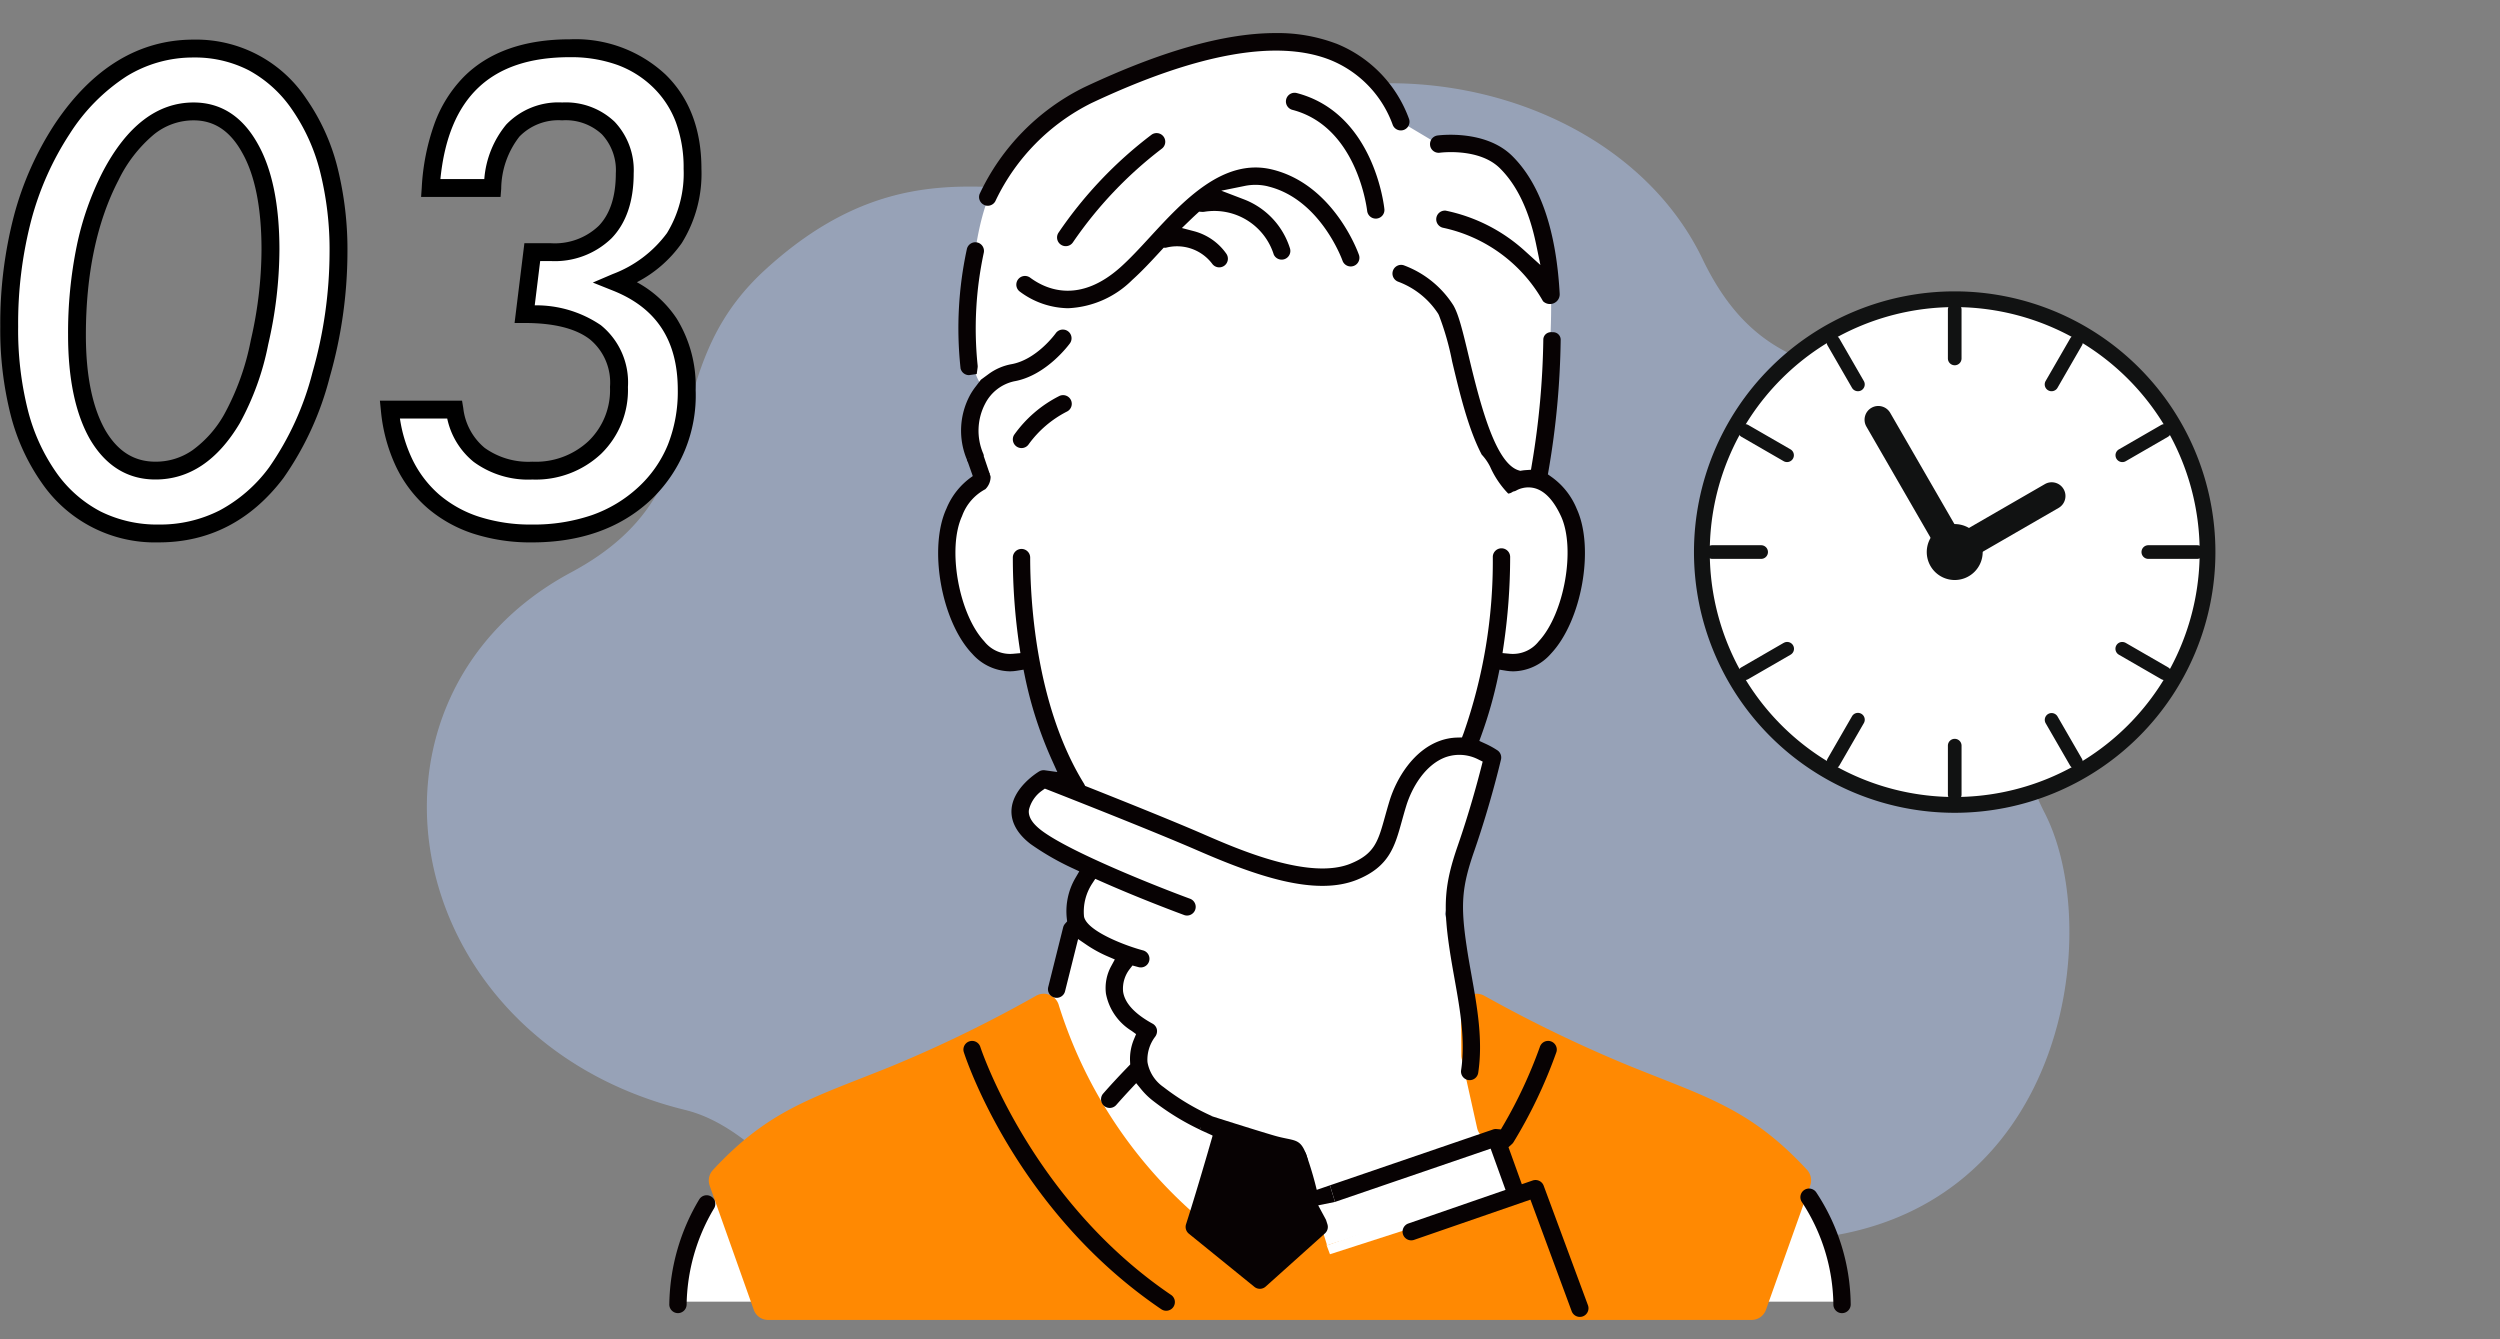
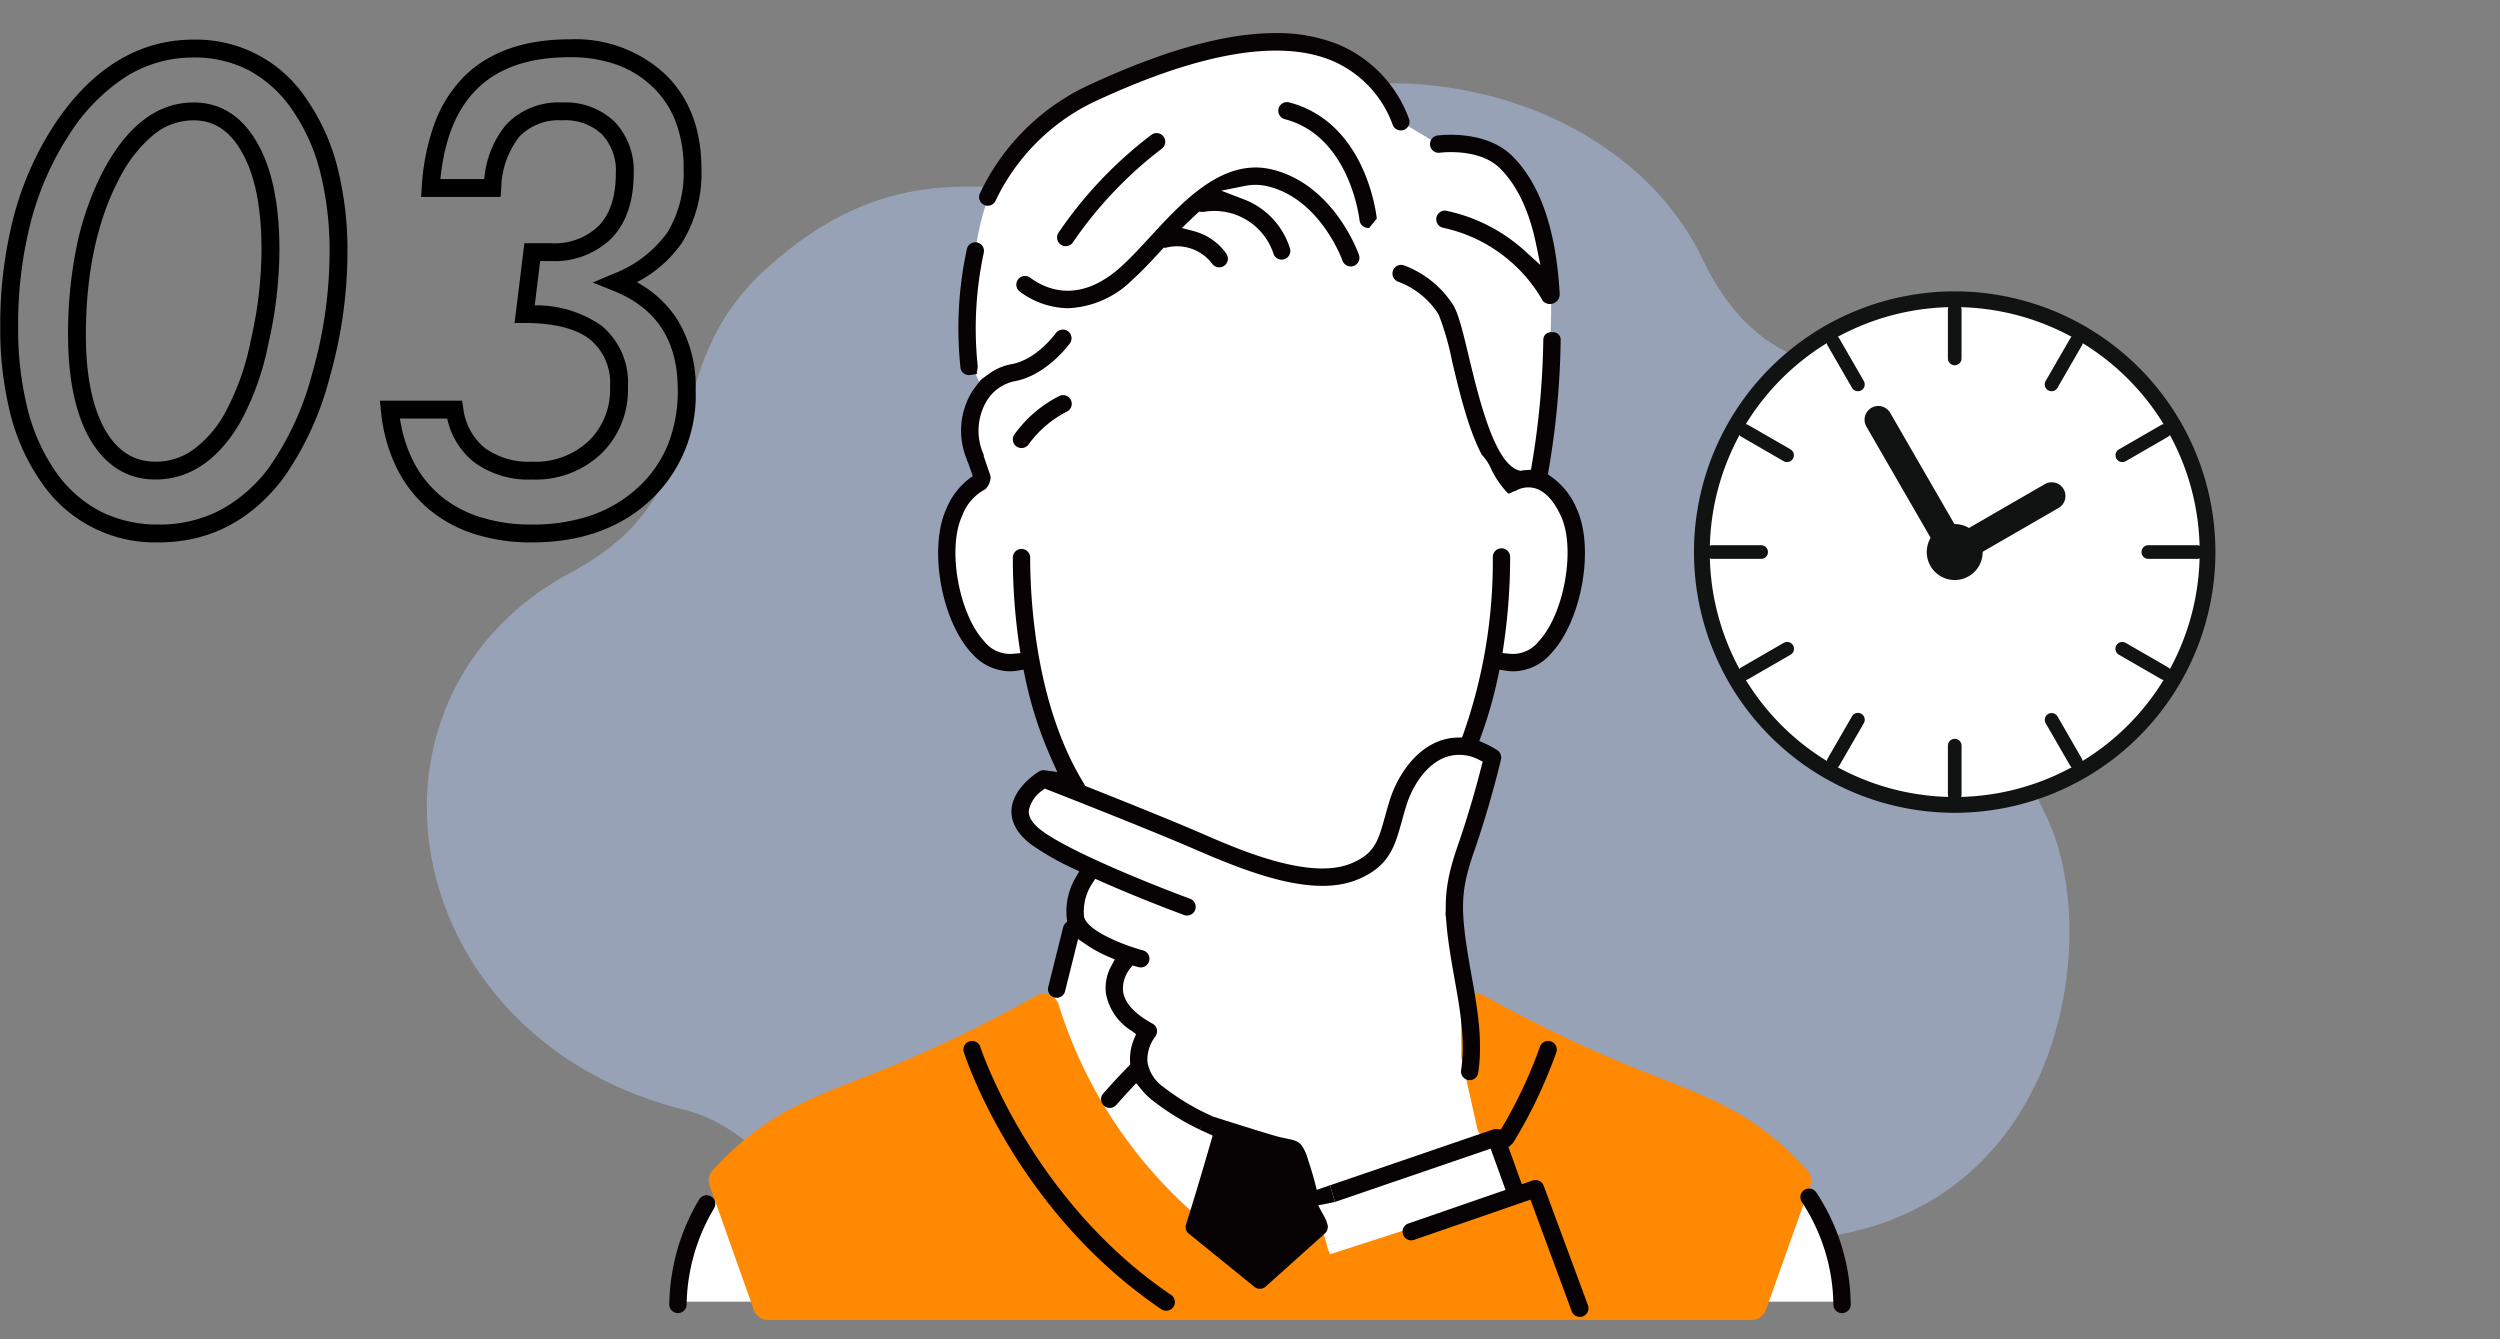
<svg xmlns="http://www.w3.org/2000/svg" width="280" height="150" viewBox="0 0 280 150">
  <rect x="0" y="0" width="280" height="150" fill="#808080" stroke="none" />
  <defs>
    <clipPath id="a">
      <rect width="280" height="150" transform="translate(122 1137)" fill="rgba(237,73,73,0.46)" />
    </clipPath>
    <clipPath id="b">
      <rect width="183.961" height="136.948" fill="none" />
    </clipPath>
    <clipPath id="c">
      <rect width="132.315" height="144.128" fill="none" />
    </clipPath>
    <clipPath id="d">
      <rect width="58.406" height="58.406" fill="none" />
    </clipPath>
  </defs>
  <g transform="translate(-122 -1137)" clip-path="url(#a)">
    <g transform="translate(1.011 -4.136)">
      <g transform="translate(168.798 1144.84)">
        <g transform="translate(0 5.62)">
          <g clip-path="url(#b)">
            <path d="M83.275,8.348c18.248-15,49.877-8.921,59.608,11.354,8.085,16.843,20.336,9.218,29.4,20.68,13.787,17.436,1.071,26.06,8.921,41.361,7.415,14.453,1.419,52.31-37.1,47.444-11.874-1.5-23.936,4.268-32.035,8.921a53.875,53.875,0,0,1-57.581-2.028c-9.646-6.669-16.292-18.816-25.546-21.086C-3.3,107.087-10.107,68.851,16.164,54.777c17.031-9.124,8.978-22.2,21.695-33.859,19.464-17.842,33.449-2.73,45.416-12.57" transform="translate(0 0)" fill="#97a2b7" />
          </g>
        </g>
        <g transform="translate(27.154)">
          <g clip-path="url(#c)">
            <path d="M1.685,178.256H12.9L6.824,165.473a19.02,19.02,0,0,0-5.142,12.783" transform="translate(-0.368 -36.17)" fill="#fff" />
            <path d="M165.2,178.256H153.283l5.958-12.783s5.569,1.626,5.958,12.783" transform="translate(-33.506 -36.17)" fill="#fff" />
            <path d="M99.071,110.667l-3.48-11.706,5.33-17.523L98.437,80.32l2.448-9.622s6.212,1.7,8.821-7.5-3.89-12.885-3.89-12.885,1.884-12.592,1.667-20.743S104.615,11.4,94.866,12.745L90.66,10.236S86.917,1.959,79.1,1.427,61.808,3.838,53.511,8.393,43.681,20.3,43,24.7,41.669,38.82,44.176,40.053c0,0-3.319,6.48,0,10.29,0,0-5.223,2.212-4.046,11.565s5.98,8.946,9.116,8.9a43.568,43.568,0,0,0,5.221,14.608l-3.934-2.14a4.259,4.259,0,0,0-2.512,4.293c.2,3.241,8.12,6.134,8.12,6.134l-1.928,5.257-3.36,11.33s6.772,28.028,24.02,29.674l31.9-7.477Z" transform="translate(-8.734 -0.298)" fill="#fff" />
            <path d="M128.647,157.4c-5.506-5.943-9.947-7.7-16.668-10.347-1.047-.413-2.158-.851-3.346-1.334a151.421,151.421,0,0,1-16.1-7.791,1.753,1.753,0,0,0-2.625,1.531l.032,5.128a1.793,1.793,0,0,0,.041.37l1.732,7.781a1.755,1.755,0,0,0,1.843,1.366l.107-.008,1.494,5.235-17.683,5.689-1.155.371-.142-.715a1.753,1.753,0,0,0-2.823-1.016,50.879,50.879,0,0,1-5.895,4.124,51.678,51.678,0,0,1-22.583-28.752,1.751,1.751,0,0,0-2.579-1.1A146.543,146.543,0,0,1,26.16,145.8c-1.25.507-2.412.962-3.507,1.392-6.662,2.618-11.064,4.342-16.528,10.24a1.732,1.732,0,0,0-.366,1.764L10.7,173.107a1.71,1.71,0,0,0,1.651,1.12H122.4a1.712,1.712,0,0,0,1.656-1.12l4.961-13.929a1.754,1.754,0,0,0-.366-1.777" transform="translate(-1.237 -30.099)" fill="#ff8902" />
            <path d="M94.013,172.783l-.75-2.426,2.121-.393,1.239,2.11-2.611.867Z" transform="translate(-20.386 -37.152)" fill="#fff" />
            <path d="M94.221,171.763l.366.985,19.843-6.4.663-.773-.757-1Z" transform="translate(-20.596 -35.975)" fill="#fff" />
            <path d="M3.352,167.037A23.478,23.478,0,0,0,0,178.753a.972.972,0,0,0,.932,1.026.98.98,0,0,0,1.007-.935A21.614,21.614,0,0,1,5,168.065a.97.97,0,0,0-.31-1.346h0a.972.972,0,0,0-1.335.318" transform="translate(0 -36.412)" fill="#070203" />
            <path d="M163.271,165.63a.918.918,0,0,0-.184-.016.97.97,0,0,0-.8,1.517,21.3,21.3,0,0,1,3.527,11.527.963.963,0,0,0,.968.912.977.977,0,0,0,.971-1.006,23.137,23.137,0,0,0-3.864-12.53.965.965,0,0,0-.617-.4" transform="translate(-35.437 -36.201)" fill="#070203" />
            <path d="M109.041,15.779a.97.97,0,0,0,1.074.811v0c.416-.052,4.49-.485,6.735,1.73,1.916,1.888,3.282,4.749,4.059,8.5l.486,2.345-1.775-1.607a18.836,18.836,0,0,0-8.838-4.483.973.973,0,0,0-.255,1.927,16.921,16.921,0,0,1,11.158,8.214,1.1,1.1,0,0,0,1.5.047,1.084,1.084,0,0,0,.37-.874c-.394-7.157-2.19-12.359-5.337-15.457-3.018-2.97-8.169-2.3-8.385-2.268a.97.97,0,0,0-.788,1.11" transform="translate(-23.832 -3.188)" fill="#070203" />
            <path d="M49.378,56.351a.972.972,0,0,0,.3,1.318.971.971,0,0,0,1.344-.282,12.05,12.05,0,0,1,4.246-3.634.971.971,0,1,0-.862-1.739h0a13.838,13.838,0,0,0-5.027,4.338" transform="translate(-10.762 -11.347)" fill="#070203" />
            <path d="M56.549,27a.967.967,0,0,0,.809-.435,45.444,45.444,0,0,1,9.928-10.466.971.971,0,0,0-1.125-1.583A46.592,46.592,0,0,0,55.732,25.5a.97.97,0,0,0,.28,1.338.959.959,0,0,0,.534.162h0Z" transform="translate(-12.148 -3.134)" fill="#070203" />
            <path d="M89.883,168.376h0c-.052-.161-.106-.333-.159-.5l-4.977,1.7a2.543,2.543,0,0,1-3.2-1.65,2.535,2.535,0,0,1,1.657-3.177l1.127-.386-.672-2.2a40.758,40.758,0,0,1-7.064-2.211c-1.017,3.494-1.872,6.325-2.548,8.427a.978.978,0,0,0,.314,1.051l7.344,5.958a.969.969,0,0,0,1.26-.031l6.642-5.958a.972.972,0,0,0,.277-1.019" transform="translate(-16.175 -34.963)" fill="#070203" />
            <path d="M165.176,165.6h0l-.139.094Z" transform="translate(-36.075 -36.197)" fill="#070203" />
            <path d="M123.012,175.307a.972.972,0,0,0,.574-1.248l-4.96-13.392a.977.977,0,0,0-1.229-.581l-1.217.42-1.495-4.148.388-.351a.963.963,0,0,0,.183-.223,54.055,54.055,0,0,0,4.8-10.087.953.953,0,0,0-.069-.717.971.971,0,0,0-1.788.148,52.182,52.182,0,0,1-4.115,8.814l-.249.425-.491-.042a.919.919,0,0,0-.391.049l-18.262,6.254q.3.982.567,1.859l17.429-5.968,1.667,4.62-10.914,3.775a.972.972,0,0,0,.647,1.832l13.057-4.514,4.62,12.5a.975.975,0,0,0,1.248.574" transform="translate(-20.698 -31.576)" fill="#070203" />
            <path d="M41.666,44.057a.972.972,0,0,0,.958.809l.863-.127.1-.73a.939.939,0,0,0,0-.256,40.289,40.289,0,0,1,.691-12.6.971.971,0,0,0-.749-1.149,1,1,0,0,0-.2-.021.972.972,0,0,0-.949.77,41.862,41.862,0,0,0-.71,13.3" transform="translate(-9.056 -6.554)" fill="#070203" />
-             <path d="M98.555,22.644a.967.967,0,0,0,.853-1.044h0c-.045-.438-1.2-10.767-9.833-13.016a.941.941,0,0,0-.227-.027.972.972,0,0,0-.253,1.91c6.978,1.818,8.259,10.347,8.382,11.315a.974.974,0,0,0,1.081.863" transform="translate(-19.318 -1.87)" fill="#070203" />
+             <path d="M98.555,22.644h0c-.045-.438-1.2-10.767-9.833-13.016a.941.941,0,0,0-.227-.027.972.972,0,0,0-.253,1.91c6.978,1.818,8.259,10.347,8.382,11.315a.974.974,0,0,0,1.081.863" transform="translate(-19.318 -1.87)" fill="#070203" />
            <path d="M64.31,174.5a.971.971,0,1,0,1.09-1.607h0c-15.681-10.637-21.3-27.593-21.351-27.764a.973.973,0,0,0-.922-.676.979.979,0,0,0-.3.047.971.971,0,0,0-.627,1.221c.231.72,5.846,17.748,22.108,28.78" transform="translate(-9.214 -31.575)" fill="#070203" />
            <path d="M42.316,76.739a5.758,5.758,0,0,0,4.221,2.007,5.341,5.341,0,0,0,.82-.068l.739-.119.15.735A44.825,44.825,0,0,0,51.3,88.734l.58,1.289-1.4-.194a.974.974,0,0,0-.63.127c-.119.07-2.945,1.777-3.1,4.291-.059.96.264,2.4,2.131,3.838a30.006,30.006,0,0,0,4.68,2.7l.781.362-.434.743a7.4,7.4,0,0,0-.967,4.52l.038.344-.23.259a.962.962,0,0,0-.213.4l-1.67,6.68a.971.971,0,1,0,1.877.5l1.465-5.862.926.632a14.207,14.207,0,0,0,2.4,1.315l.787.338-.409.753a5.1,5.1,0,0,0-.584,3.082,6.261,6.261,0,0,0,2.875,4.164l.5.363-.239.574a5.739,5.739,0,0,0-.436,2.486l.016.338-.234.243c-1.064,1.1-2.01,2.122-2.81,3.039a.971.971,0,0,0,1.462,1.277c.5-.567,1.046-1.171,1.643-1.811l.61-.653.566.692a8.087,8.087,0,0,0,1.289,1.26,28.129,28.129,0,0,0,5.285,3.259,2.512,2.512,0,0,1,1.416-1.492,26.616,26.616,0,0,1-5.5-3.284,4.286,4.286,0,0,1-1.783-2.737l-.013-.1a4.261,4.261,0,0,1,.834-2.76,1.056,1.056,0,0,0,.226-.846.969.969,0,0,0-.488-.657c-2.007-1.1-3.118-2.307-3.3-3.591a3.575,3.575,0,0,1,.732-2.511l.319-.411.674.182a.971.971,0,1,0,.516-1.873c-1.969-.515-6.319-2.173-6.618-3.8a5.738,5.738,0,0,1,.9-3.66l.363-.556.607.27c4.459,1.978,8.875,3.612,9.364,3.792a.948.948,0,0,0,.728-.049.971.971,0,0,0-.072-1.779c-3.558-1.307-13.522-5.246-16.694-7.684-.966-.746-1.416-1.457-1.377-2.173l.023-.153a3.706,3.706,0,0,1,1.427-2.081l.345-.246.4.155c1.91.748,11.689,4.59,16.671,6.755,6.528,2.841,13.214,5.207,17.926,3.283,3.572-1.461,4.2-3.708,4.985-6.551.154-.553.306-1.1.486-1.687.646-2.111,2.155-4.662,4.453-5.488a4.645,4.645,0,0,1,3.55.226l.566.281-.156.613c-.435,1.709-1.358,5.126-2.638,8.815-1.465,4.231-1.656,6.6-.928,11.507.166,1.117.365,2.241.559,3.327.642,3.6,1.246,6.987.746,10.305a.972.972,0,0,0,.815,1.1.774.774,0,0,0,.138.01.966.966,0,0,0,.964-.826c.549-3.639-.113-7.348-.753-10.935l-.037-.209c-.181-1.012-.366-2.053-.513-3.065-.688-4.641-.53-6.619.843-10.582,1.9-5.477,3-10.256,3.012-10.3a.973.973,0,0,0-.41-1.03A9.817,9.817,0,0,0,99.8,86.84l-.655-.3.245-.677a48.317,48.317,0,0,0,1.862-6.572l.152-.732.738.119a5.284,5.284,0,0,0,.847.068,5.731,5.731,0,0,0,4.181-1.982c3.455-3.67,4.9-11.842,2.885-16.215a8.161,8.161,0,0,0-2.83-3.579l-.4-.286.084-.484a92.571,92.571,0,0,0,1.348-14.6.825.825,0,0,0-.246-.588.834.834,0,0,0-.6-.248l-.11,0a.916.916,0,0,0-.695.2.841.841,0,0,0-.293.581,91.206,91.206,0,0,1-1.282,14.019l-.1.606-.613.042c-.143.01-.28.027-.411.048l-.179.03-.173-.053c-2.54-.776-4.207-6.951-5.572-12.678-.726-3.047-1.167-4.819-1.749-5.811a11.172,11.172,0,0,0-5.591-4.492.972.972,0,0,0-.574,1.856,9.153,9.153,0,0,1,4.47,3.587l.075.146a30.553,30.553,0,0,1,1.487,5.2c.838,3.516,1.795,7.533,3.31,10.426a5.775,5.775,0,0,1,.939,1.348,10.368,10.368,0,0,0,2.032,3.021.98.98,0,0,0,.428-.152l.111-.071.127-.031a.989.989,0,0,0,.267-.11,2.637,2.637,0,0,1,.591-.234l.105-.025a2.787,2.787,0,0,1,1.477.061c1.08.357,2.019,1.395,2.8,3.084,1.673,3.629.373,10.947-2.485,14.018a3.673,3.673,0,0,1-3.239,1.4l-.822-.077.121-.817a68.229,68.229,0,0,0,.735-9.911.972.972,0,0,0-1.643-.738.964.964,0,0,0-.3.681,58.124,58.124,0,0,1-3.265,19.742l-.187.49-.524.014a6.179,6.179,0,0,0-1.944.363c-2.972,1.069-4.868,4.186-5.652,6.747-.189.618-.35,1.2-.5,1.734-.773,2.783-1.16,4.176-3.852,5.275-4.592,1.879-12.571-1.594-16.406-3.262C64.9,95.53,59.337,93.3,55.27,91.687L55,91.579l-.134-.259c-5.441-8.818-6.025-20.662-6.025-25.348a.972.972,0,0,0-1.943.016,67.919,67.919,0,0,0,.727,9.9l.121.82-.825.073a3.675,3.675,0,0,1-3.227-1.4c-2.855-3.071-4.156-10.387-2.484-14.017a5.522,5.522,0,0,1,2.611-3.016,1.969,1.969,0,0,0,.589-1.388,1.413,1.413,0,0,0-.546-.861l-1.9-1.229,1.695-.154A.992.992,0,0,0,43.6,54.4a6.52,6.52,0,0,1,.218-5.665,4.8,4.8,0,0,1,3.213-2.469C50.7,45.629,53.271,42.036,53.3,42A.972.972,0,0,0,51.7,40.887c-.009.014-2.129,2.965-4.976,3.462a6.206,6.206,0,0,0-2.538,1.1l-.866.637-.564.744a7.294,7.294,0,0,0-.627.936,8.385,8.385,0,0,0-.352,7.321.983.983,0,0,0,.457.524l1.135.6-1.05.734a8.079,8.079,0,0,0-2.856,3.573c-2.028,4.4-.584,12.575,2.849,16.222" transform="translate(-8.424 -7.261)" fill="#070203" />
            <path d="M83.95,166.08a.972.972,0,0,0,1.153,1.376s4.631-2.917,4.433-3.572l-.593.2-1.021-3.342.636-.148-.186-.634a.978.978,0,0,0-.688-.667l-8.61-2.231a1,1,0,0,0-.248-.031.964.964,0,0,0-.928.7c-.007.023-.013.045-.02.068a38.99,38.99,0,0,0,7.395,2.281l.457.092,1.382,4.538-2.574.882a.977.977,0,0,0-.589.483" transform="translate(-17.023 -34.326)" fill="#070203" />
            <path d="M84.362,1.169A18.51,18.51,0,0,0,77.6,0C71.884,0,64.8,2.014,56.174,6.071A25.3,25.3,0,0,0,44.462,18.016a.952.952,0,0,0,.009.715.964.964,0,0,0,.523.527l-.129.308.127-.3a.97.97,0,0,0,1.219-.416l.088-.183A23.51,23.51,0,0,1,56.982,7.841C68.747,2.3,77.716.671,83.654,2.981A12.356,12.356,0,0,1,90.735,10.3a.971.971,0,1,0,1.8-.735,14.371,14.371,0,0,0-8.171-8.4" transform="translate(-9.705)" fill="#070203" />
            <path d="M103.481,25.147l-.027,0,.028,0Z" transform="translate(-22.614 -5.497)" fill="#070203" />
            <path d="M55.546,35.029a10.833,10.833,0,0,0,7.182-3.177c1.052-.944,2.105-2.072,3.273-3.343l.233-.252h.239a4.94,4.94,0,0,1,5.194,1.785.971.971,0,1,0,1.586-1.121A6.418,6.418,0,0,0,69.627,26.4l-1.349-.353,1-.967q.339-.326.681-.638l.248-.227.335.024a.954.954,0,0,0,.227-.009,6.976,6.976,0,0,1,7.8,4.788.973.973,0,0,0,1.812-.7A8.654,8.654,0,0,0,75.2,22.826l-2.509-.96,2.633-.535a6,6,0,0,1,2.572.042l0,.005c5.9,1.417,8.358,8.275,8.378,8.343A.973.973,0,0,0,88.1,29.03c-.106-.3-2.85-7.887-9.743-9.544-5.476-1.316-9.977,3.58-13.6,7.512-1.258,1.371-2.3,2.49-3.323,3.409-4.614,4.142-8.321,2.543-10.12,1.221a.987.987,0,0,0-.608-.213.947.947,0,0,0-.124.008.972.972,0,0,0-.47,1.732,9.237,9.237,0,0,0,5.438,1.875" transform="translate(-10.87 -4.212)" fill="#070203" />
            <path d="M77.043,158.909l.437-1.508-1.424-.648.35-1.56,1.066.068s4.631,1.48,6.9,2.143,2.887.193,3.6,2.157a38.474,38.474,0,0,1,1.164,3.921l1.48-.507.567,1.86-1.883.384.871,1.614-.467.753-6.113,2.273L79.64,167.3Z" transform="translate(-16.625 -33.923)" fill="#070203" />
            <path d="M43.361,62.865l-.672-1.906,1-.882.881.507.652,1.929Z" transform="translate(-9.331 -13.132)" fill="#070203" />
          </g>
        </g>
      </g>
      <g transform="translate(310.715 1173.763)">
        <g transform="translate(0 0)">
          <g clip-path="url(#d)">
            <path d="M29.581.809A28.651,28.651,0,1,1,.93,29.46,28.65,28.65,0,0,1,29.581.809" transform="translate(-0.21 -0.183)" fill="#fff" />
          </g>
        </g>
        <g transform="translate(0 0)">
          <g clip-path="url(#d)">
            <path d="M29.2,58.406a29.2,29.2,0,1,1,29.2-29.2,29.2,29.2,0,0,1-29.2,29.2m0-56.637A27.434,27.434,0,1,0,56.637,29.2,27.434,27.434,0,0,0,29.2,1.769" transform="translate(0 0)" fill="#111212" />
            <path d="M37.49,1.663a.766.766,0,0,0-.765.765V7.894a.766.766,0,0,0,.765.765h0a.764.764,0,0,0,.764-.764V2.428a.766.766,0,0,0-.765-.765" transform="translate(-8.287 -0.375)" fill="#111212" />
            <path d="M54.889,66.1l-2.73-4.73A.77.77,0,0,0,51.5,61a.763.763,0,0,0-.663,1.138l2.728,4.727a.767.767,0,0,0,.663.383h0a.763.763,0,0,0,.661-1.147" transform="translate(-11.449 -13.764)" fill="#111212" />
            <path d="M67.134,54.606a.766.766,0,0,0-.28-1.045h0l-4.734-2.733a.814.814,0,0,0-.4-.108.756.756,0,0,0-.664.386.767.767,0,0,0,.292,1.041l4.743,2.738a.751.751,0,0,0,.379.1h0a.766.766,0,0,0,.664-.383" transform="translate(-13.755 -11.445)" fill="#111212" />
            <path d="M60.971,22.7a.765.765,0,0,0,.765.761h0a.753.753,0,0,0,.377-.1l4.737-2.735a.766.766,0,0,0-.191-1.391.794.794,0,0,0-.208-.029.75.75,0,0,0-.373.1l-4.727,2.73a.765.765,0,0,0-.383.665" transform="translate(-13.758 -4.333)" fill="#111212" />
            <path d="M71.725,37.49a.766.766,0,0,0-.765-.765H65.493a.765.765,0,1,0,0,1.53h5.466a.766.766,0,0,0,.766-.765" transform="translate(-14.606 -8.287)" fill="#111212" />
            <path d="M53.572,6.73l-2.737,4.742A.764.764,0,0,0,51.5,12.62h0a.763.763,0,0,0,.661-.382L54.893,7.5a.765.765,0,0,0-.278-1.065h0a.757.757,0,0,0-.374-.1.783.783,0,0,0-.207.029.761.761,0,0,0-.461.362" transform="translate(-11.448 -1.43)" fill="#111212" />
            <path d="M1.663,37.49a.766.766,0,0,0,.764.765H7.895a.765.765,0,0,0,0-1.53H2.427a.766.766,0,0,0-.764.765" transform="translate(-0.375 -8.287)" fill="#111212" />
            <path d="M7.12,54.987h0a.762.762,0,0,0,.382-.1l4.734-2.734a.775.775,0,0,0,.375-.482.764.764,0,0,0-1.131-.847l-.009,0L6.739,53.56a.765.765,0,0,0,.382,1.427" transform="translate(-1.434 -11.444)" fill="#111212" />
            <path d="M6.488,19.58a.768.768,0,0,0,.264,1.048l4.73,2.73a.751.751,0,0,0,.379.1h0a.764.764,0,0,0,.383-1.427L7.512,19.3a.768.768,0,0,0-1.024.28" transform="translate(-1.44 -4.334)" fill="#111212" />
            <path d="M37.489,71.725h0a.766.766,0,0,0,.766-.765V65.493a.765.765,0,1,0-1.53,0v5.468a.764.764,0,0,0,.764.764" transform="translate(-8.287 -14.606)" fill="#111212" />
            <path d="M20.621,6.743a.765.765,0,1,0-1.325.765l2.733,4.735a.766.766,0,0,0,.662.383h0a.774.774,0,0,0,.383-.1.766.766,0,0,0,.279-1.045Z" transform="translate(-4.331 -1.435)" fill="#111212" />
            <path d="M19.958,67.24a.766.766,0,0,0,.663-.383l2.734-4.735a.766.766,0,0,0-.28-1.045.763.763,0,0,0-1.045.28L19.3,66.092a.764.764,0,0,0,.661,1.148" transform="translate(-4.331 -13.759)" fill="#111212" />
            <path d="M34.774,34.49a1.538,1.538,0,0,1-1.335-.77L24.882,18.9a1.539,1.539,0,0,1,2.666-1.539l8.557,14.82a1.539,1.539,0,0,1-1.332,2.309" transform="translate(-5.57 -3.747)" fill="#111212" />
            <path d="M37.264,36.975a1.539,1.539,0,0,1-.774-2.873l10.852-6.265a1.539,1.539,0,1,1,1.57,2.648l-.031.018L38.033,36.769a1.53,1.53,0,0,1-.768.207" transform="translate(-8.06 -6.233)" fill="#111212" />
            <path d="M39.932,36.8A3.132,3.132,0,1,1,36.8,33.667,3.132,3.132,0,0,1,39.932,36.8" transform="translate(-7.597 -7.597)" fill="#111212" />
          </g>
        </g>
      </g>
    </g>
-     <path d="M40.913-30.659a50.05,50.05,0,0,1-1.948,13.638A33.462,33.462,0,0,1,33.94-6.05Q28.779.752,20.781.752A14.364,14.364,0,0,1,8.511-5.469Q4.033-11.689,4.033-22.422q0-13.159,5.947-22.148Q16-53.56,24.678-53.56A13.79,13.79,0,0,1,36.5-47.339Q40.913-41.118,40.913-30.659Zm-7.622-.376q0-7.314-2.29-11.348-2.29-4.136-6.323-4.136-5.5,0-9.3,7.246-3.76,7.246-3.76,17.808,0,7.109,2.324,11.177,2.358,4,6.46,4,5.127,0,8.579-5.811a29.34,29.34,0,0,0,3.076-8.545A46.444,46.444,0,0,0,33.291-31.035Zm13.364,17.91H53.9A7.806,7.806,0,0,0,56.67-8.049a9.31,9.31,0,0,0,5.947,1.76,9.686,9.686,0,0,0,7.007-2.6,8.968,8.968,0,0,0,2.7-6.768q0-8.169-10.562-8.169l.854-6.938h1.914A8.186,8.186,0,0,0,70.769-33q2.2-2.273,2.2-6.58a6.9,6.9,0,0,0-1.846-5.076,6.94,6.94,0,0,0-5.161-1.863q-7.144,0-7.827,8.579h-6.9q1.025-15.654,15.586-15.654,6.255,0,10.015,3.657,3.726,3.623,3.726,9.844a13.687,13.687,0,0,1-2.034,7.759,14.3,14.3,0,0,1-6.511,4.956q7.9,3.145,7.9,12.065A15.1,15.1,0,0,1,75.127-3.657Q70.342.752,62.583.752a19.768,19.768,0,0,1-6.238-.923,13.992,13.992,0,0,1-4.819-2.683,13.334,13.334,0,0,1-3.281-4.341A17.653,17.653,0,0,1,46.655-13.125Z" transform="translate(119 1195.997)" fill="#fff" />
    <path d="M66.821-54.594a14.771,14.771,0,0,1,10.712,3.94c2.673,2.6,4.028,6.153,4.028,10.561a14.719,14.719,0,0,1-2.2,8.315,13.994,13.994,0,0,1-5.031,4.39,12.466,12.466,0,0,1,4.447,4.051,14.409,14.409,0,0,1,2.137,8.024A16.121,16.121,0,0,1,75.8-2.922C72.439.179,67.99,1.752,62.583,1.752A20.853,20.853,0,0,1,56.031.778,15.05,15.05,0,0,1,50.871-2.1,14.389,14.389,0,0,1,47.344-6.76a18.727,18.727,0,0,1-1.684-6.264l-.112-1.1h9.2l.138.837a6.786,6.786,0,0,0,2.4,4.455,8.393,8.393,0,0,0,5.326,1.544,8.65,8.65,0,0,0,6.314-2.318,7.941,7.941,0,0,0,2.393-6.047,6.27,6.27,0,0,0-2.252-5.336c-1.573-1.216-4.032-1.833-7.309-1.833H60.632l1.1-8.938H64.65a7.119,7.119,0,0,0,5.4-1.936c1.276-1.315,1.922-3.295,1.922-5.883a5.89,5.89,0,0,0-1.556-4.372,5.939,5.939,0,0,0-4.451-1.567,6.1,6.1,0,0,0-4.79,1.819,9.683,9.683,0,0,0-2.04,5.84l-.073.921h-8.9L50.237-38a25.047,25.047,0,0,1,1.42-7.135,14.644,14.644,0,0,1,3.278-5.246C57.716-53.178,61.715-54.594,66.821-54.594ZM62.583-.248a20.161,20.161,0,0,0,6.684-1.046,14.874,14.874,0,0,0,5.183-3.1,13.336,13.336,0,0,0,3.341-4.763,16.157,16.157,0,0,0,1.121-6.157c0-5.547-2.377-9.189-7.266-11.136l-2.251-.9,2.227-.952A13.4,13.4,0,0,0,77.7-32.89a12.78,12.78,0,0,0,1.865-7.2,14.735,14.735,0,0,0-.867-5.217,10.683,10.683,0,0,0-2.556-3.91,11.289,11.289,0,0,0-4.029-2.521,15.415,15.415,0,0,0-5.288-.854c-8.832,0-13.585,4.47-14.5,13.654h4.916A10.9,10.9,0,0,1,59.7-45.048a8.091,8.091,0,0,1,6.267-2.471,7.927,7.927,0,0,1,5.871,2.159,7.885,7.885,0,0,1,2.135,5.78c0,3.127-.837,5.575-2.487,7.276a9.12,9.12,0,0,1-6.837,2.543H63.5L62.89-24.8A12.885,12.885,0,0,1,70.3-22.572a8.242,8.242,0,0,1,3.029,6.918,9.97,9.97,0,0,1-3.007,7.488,10.694,10.694,0,0,1-7.7,2.877,10.315,10.315,0,0,1-6.568-1.976,8.523,8.523,0,0,1-2.966-4.859H47.792A15.987,15.987,0,0,0,49.145-7.63,12.4,12.4,0,0,0,52.18-3.61,13.063,13.063,0,0,0,56.66-1.12,18.867,18.867,0,0,0,62.583-.248ZM24.678-54.56A14.8,14.8,0,0,1,37.32-47.917a23.428,23.428,0,0,1,3.458,7.6,37.992,37.992,0,0,1,1.136,9.655A51.282,51.282,0,0,1,39.927-16.75,34.6,34.6,0,0,1,34.74-5.45l0,0c-3.624,4.776-8.319,7.2-13.956,7.2A15.375,15.375,0,0,1,7.7-4.882a23.21,23.21,0,0,1-3.516-7.68,38.854,38.854,0,0,1-1.153-9.86A47.85,47.85,0,0,1,4.554-34.8,35.186,35.186,0,0,1,9.146-45.122l0,0C13.338-51.386,18.563-54.56,24.678-54.56ZM33.142-6.652A32.652,32.652,0,0,0,38-17.294a49.281,49.281,0,0,0,1.91-13.365A36,36,0,0,0,38.844-39.8a21.44,21.44,0,0,0-3.156-6.958,13.868,13.868,0,0,0-4.811-4.359,13.173,13.173,0,0,0-6.2-1.44,14.157,14.157,0,0,0-7.493,2.1,21.219,21.219,0,0,0-6.371,6.443,33.194,33.194,0,0,0-4.327,9.737A45.857,45.857,0,0,0,5.033-22.422a36.869,36.869,0,0,0,1.086,9.349,21.221,21.221,0,0,0,3.2,7.02A13.974,13.974,0,0,0,14.286-1.7,14.229,14.229,0,0,0,20.781-.248a14.717,14.717,0,0,0,6.83-1.589A16.58,16.58,0,0,0,33.142-6.652ZM24.678-47.519c3.066,0,5.487,1.564,7.2,4.647,1.6,2.828,2.418,6.811,2.418,11.836a47.66,47.66,0,0,1-1.255,10.609,30.443,30.443,0,0,1-3.191,8.834c-2.485,4.183-5.661,6.3-9.441,6.3-3.1,0-5.564-1.511-7.321-4.491l-.007-.012c-1.63-2.852-2.456-6.779-2.456-11.673a48.364,48.364,0,0,1,.962-9.939,32.782,32.782,0,0,1,2.911-8.329C17.2-44.9,20.625-47.519,24.678-47.519ZM20.405-7.289A7.177,7.177,0,0,0,24.553-8.57a12.477,12.477,0,0,0,3.572-4.041,28.508,28.508,0,0,0,2.959-8.248l0-.009a45.661,45.661,0,0,0,1.205-10.167c0-4.678-.727-8.33-2.16-10.854l-.005-.009c-1.349-2.436-3.131-3.62-5.448-3.62a7.045,7.045,0,0,0-4.461,1.6,15.516,15.516,0,0,0-3.95,5.11c-2.419,4.661-3.646,10.5-3.646,17.344,0,4.538.736,8.129,2.189,10.674C16.2-8.434,18.032-7.289,20.405-7.289Z" transform="translate(119 1195.997)" />
  </g>
</svg>